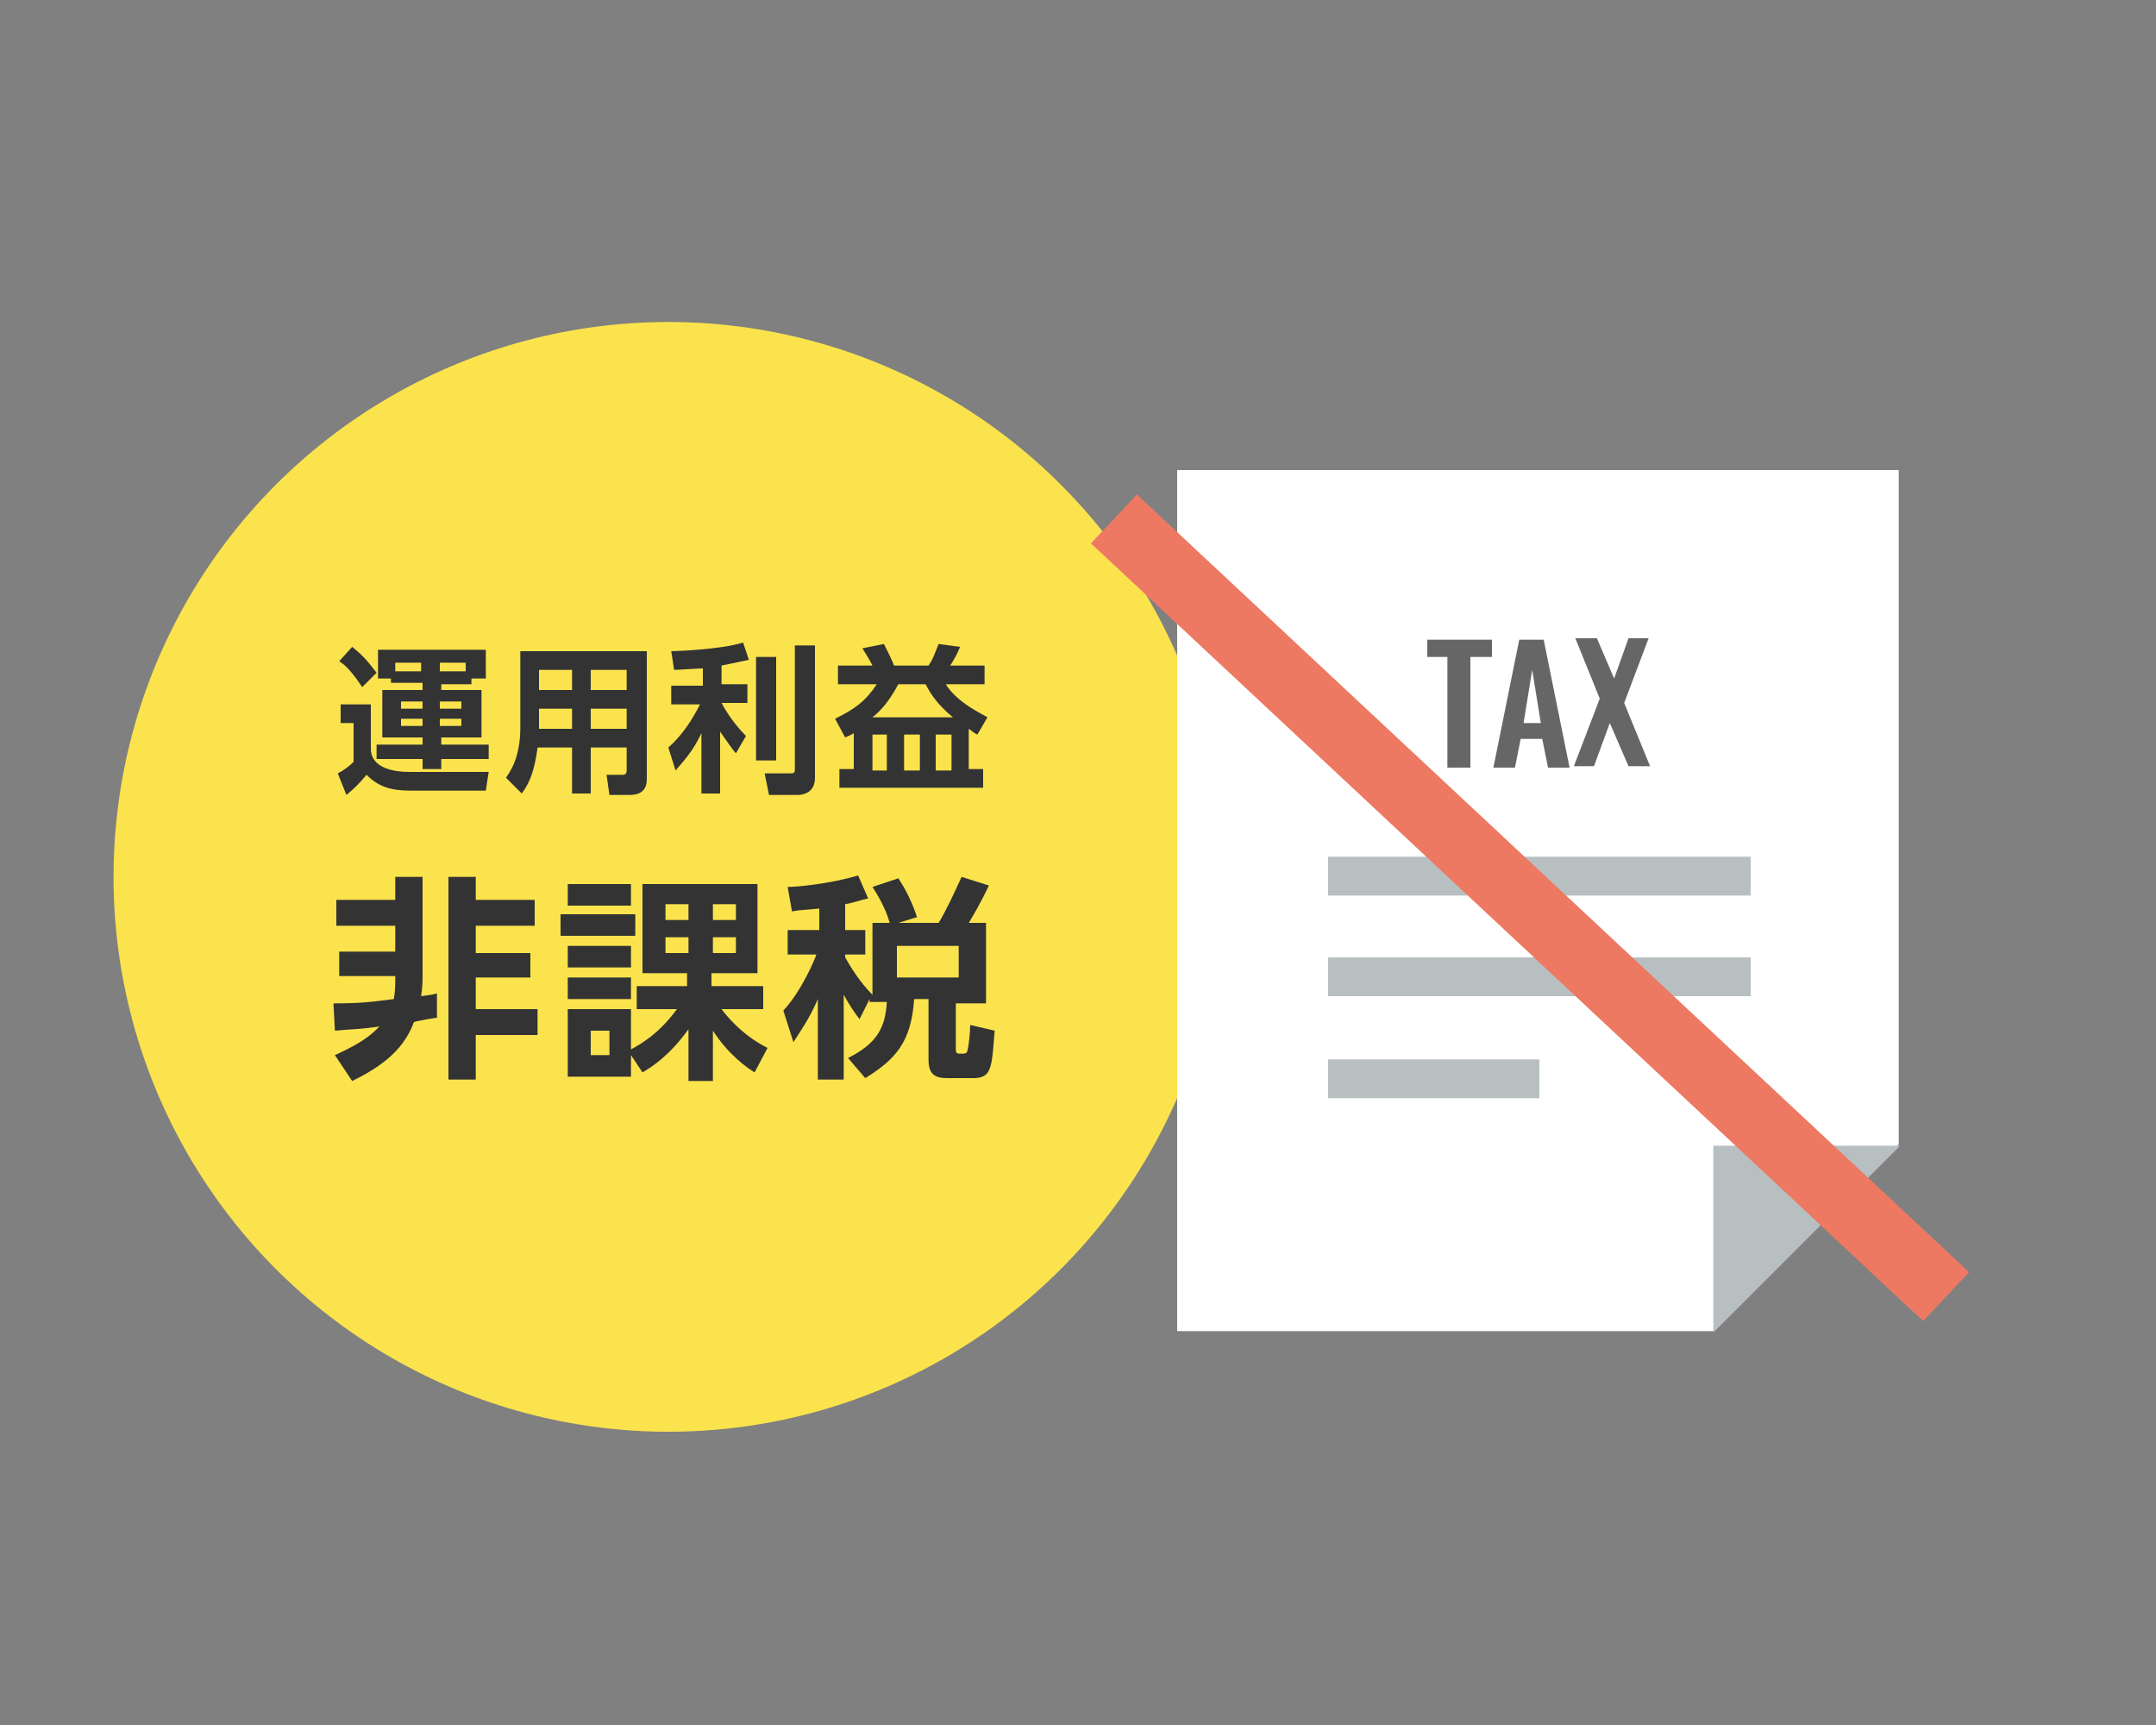
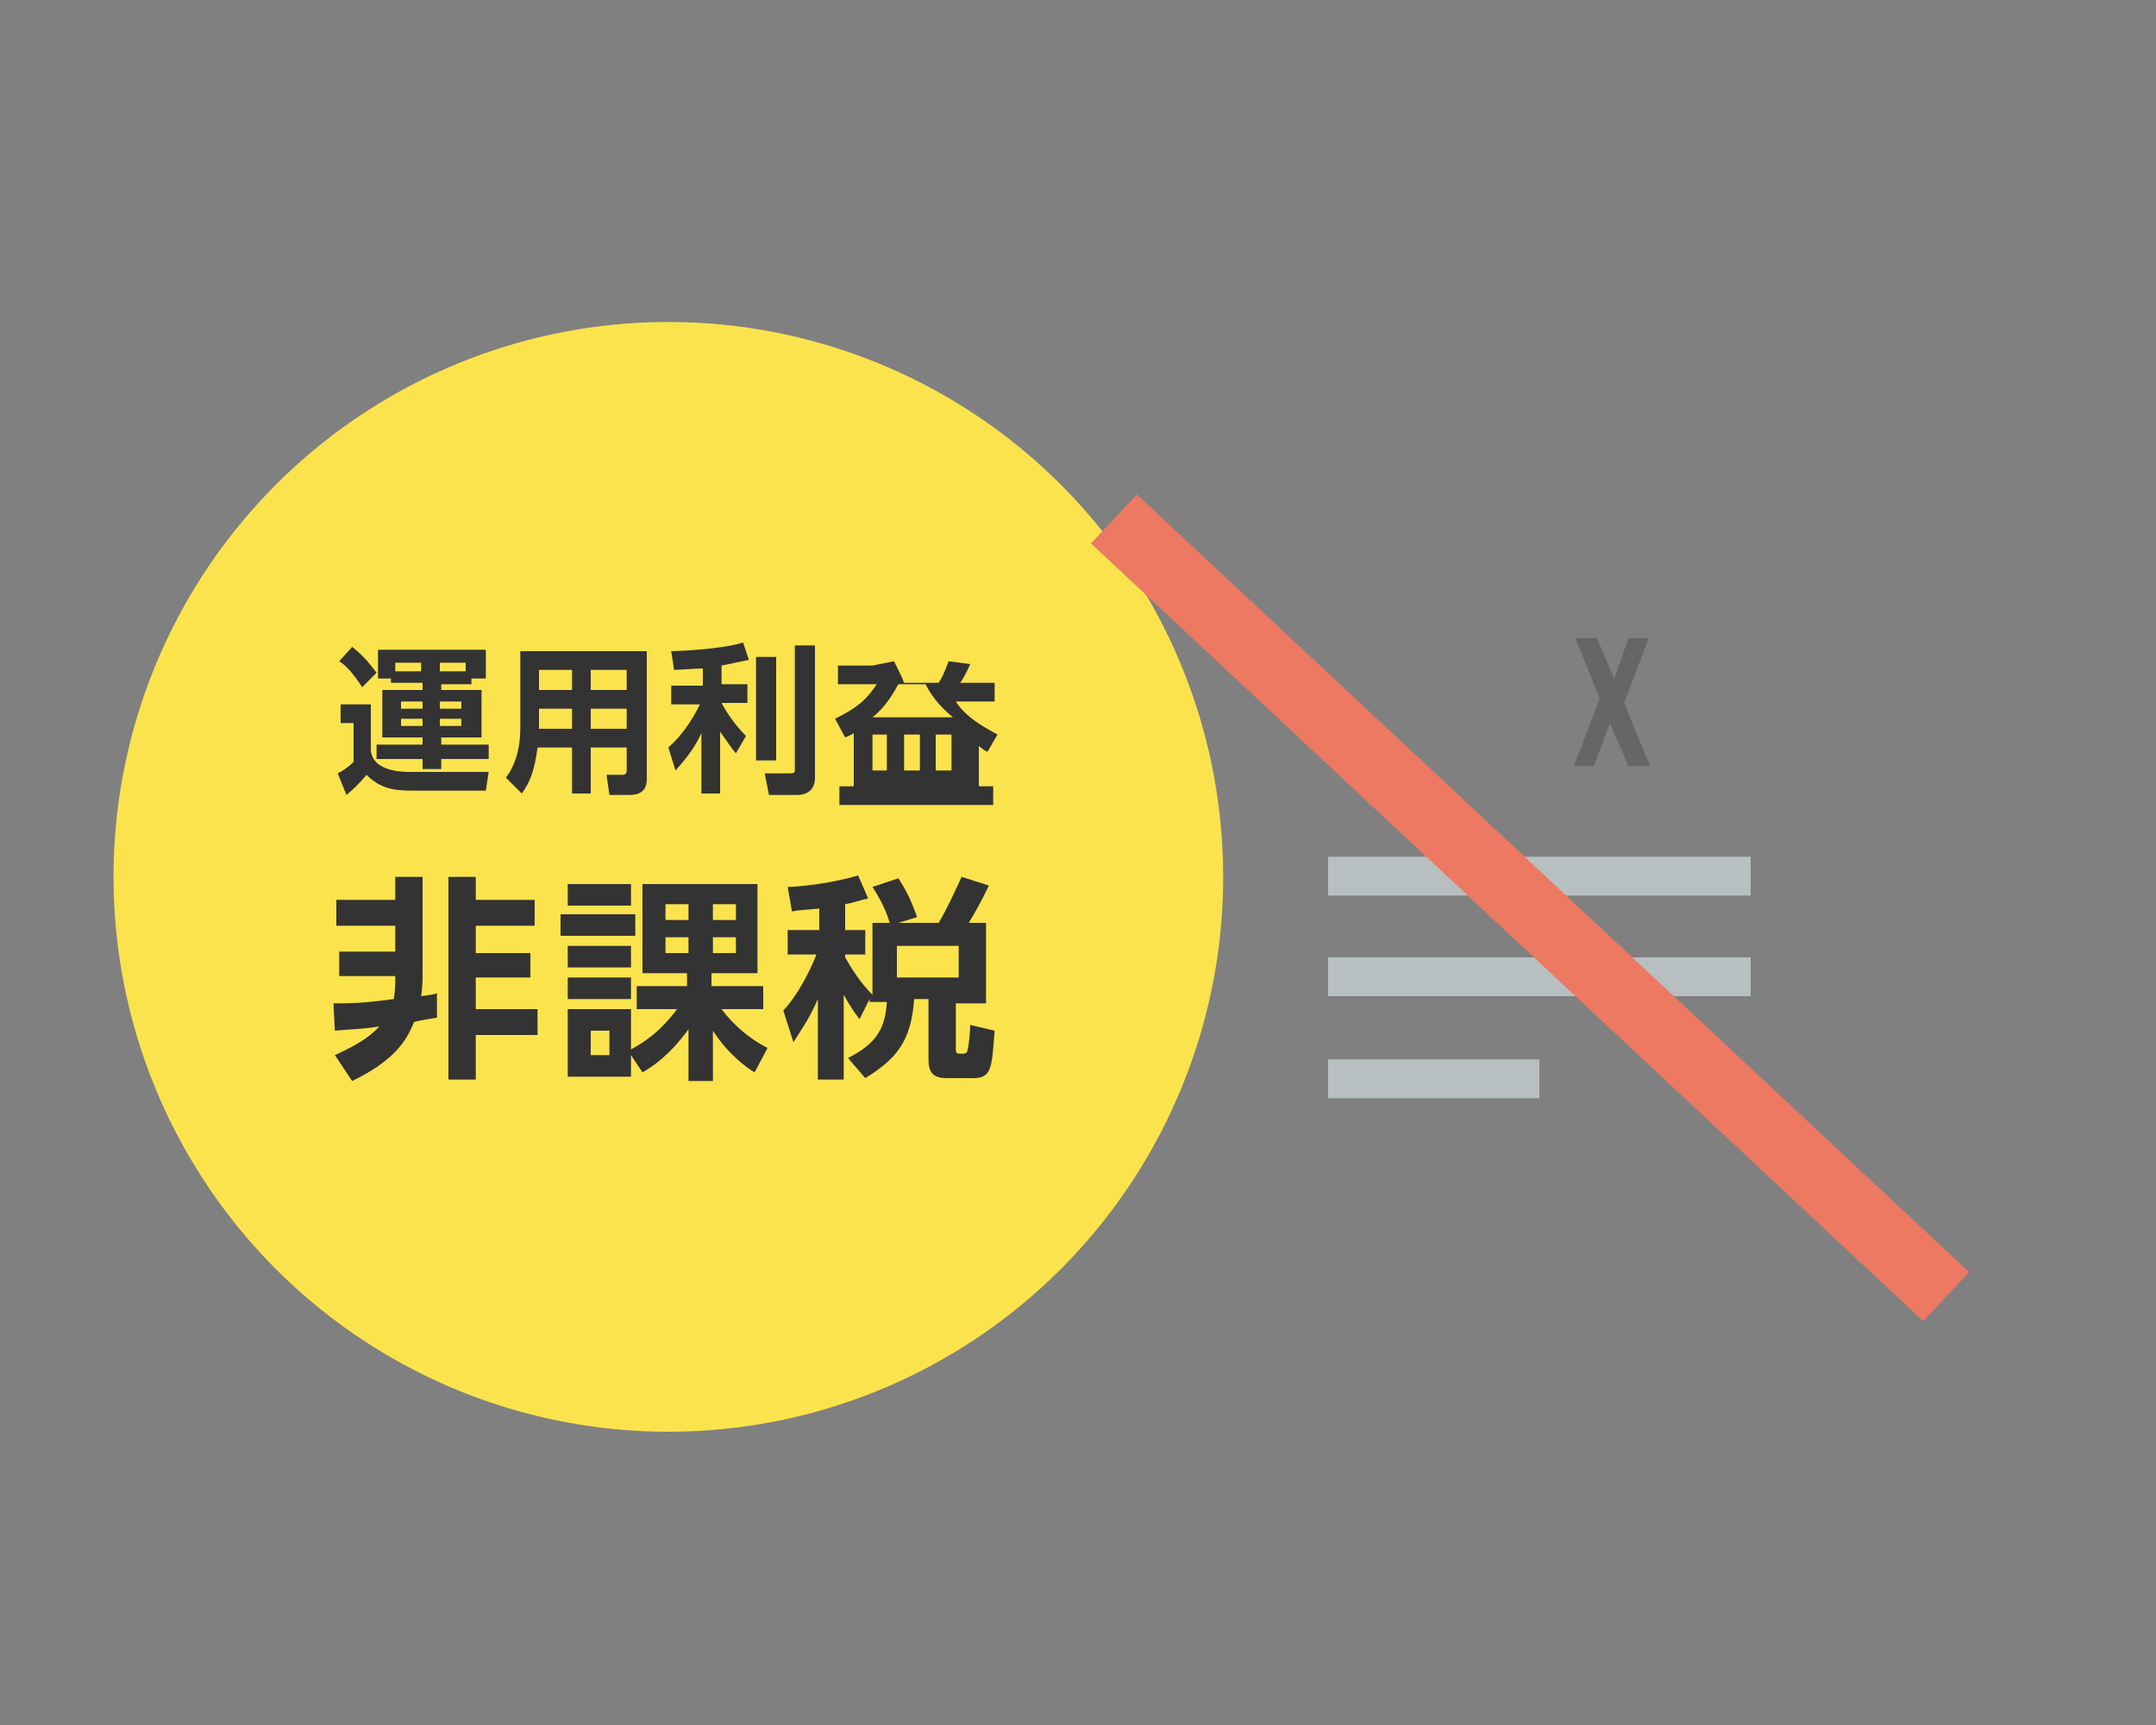
<svg xmlns="http://www.w3.org/2000/svg" version="1.1" x="0px" y="0px" width="150px" height="120px" viewBox="0 0 150 120" style="enable-background:new 0 0 150 120;" xml:space="preserve">
  <rect x="0" y="0" width="150" height="120" fill="#808080" stroke="none" />
  <style type="text/css">
	.st0{fill-rule:evenodd;clip-rule:evenodd;fill:#DDF0F2;}
	.st1{fill:#4C95C8;}
	.st2{fill:#F26A46;}
	.st3{fill:#FBE34D;}
	.st4{fill:#E0C646;}
	.st5{fill:#C4AB3F;}
	.st6{fill:#C18733;}
	.st7{clip-path:url(#SVGID_2_);fill:#E0C646;}
	.st8{clip-path:url(#SVGID_2_);fill:#8E6126;}
	.st9{clip-path:url(#SVGID_6_);fill:#E0C646;}
	.st10{clip-path:url(#SVGID_6_);fill:#8E6126;}
	.st11{clip-path:url(#SVGID_10_);fill:#E0C646;}
	.st12{clip-path:url(#SVGID_10_);fill:#8E6126;}
	.st13{clip-path:url(#SVGID_14_);fill:#E0C646;}
	.st14{clip-path:url(#SVGID_14_);fill:#8E6126;}
	.st15{fill:#FBF77E;}
	.st16{clip-path:url(#SVGID_18_);fill:#E0C646;}
	.st17{clip-path:url(#SVGID_18_);fill:#8E6126;}
	.st18{clip-path:url(#SVGID_22_);fill:#E0C646;}
	.st19{clip-path:url(#SVGID_22_);fill:#8E6126;}
	.st20{clip-path:url(#SVGID_26_);fill:#E0C646;}
	.st21{clip-path:url(#SVGID_26_);fill:#8E6126;}
	.st22{clip-path:url(#SVGID_30_);fill:#E0C646;}
	.st23{clip-path:url(#SVGID_30_);fill:#8E6126;}
	.st24{clip-path:url(#SVGID_34_);fill:#E0C646;}
	.st25{clip-path:url(#SVGID_34_);fill:#8E6126;}
	.st26{clip-path:url(#SVGID_38_);fill:#E0C646;}
	.st27{clip-path:url(#SVGID_38_);fill:#8E6126;}
	.st28{clip-path:url(#SVGID_42_);fill:#E0C646;}
	.st29{clip-path:url(#SVGID_42_);fill:#8E6126;}
	.st30{clip-path:url(#SVGID_46_);fill:#E0C646;}
	.st31{clip-path:url(#SVGID_46_);fill:#8E6126;}
	.st32{clip-path:url(#SVGID_50_);fill:#E0C646;}
	.st33{clip-path:url(#SVGID_50_);fill:#8E6126;}
	.st34{clip-path:url(#SVGID_54_);fill:#E0C646;}
	.st35{clip-path:url(#SVGID_54_);fill:#8E6126;}
	.st36{clip-path:url(#SVGID_58_);fill:#E0C646;}
	.st37{clip-path:url(#SVGID_58_);fill:#8E6126;}
	.st38{fill:#E3E5E8;}
	.st39{fill:#DADADA;}
	.st40{fill:#F4F4F4;}
	.st41{opacity:0.2;}
	.st42{clip-path:url(#SVGID_62_);}
	.st43{fill:#CACBCC;}
	.st44{fill:#7C8FA2;}
	.st45{clip-path:url(#SVGID_64_);}
	.st46{fill:#FFFFFF;}
	.st47{fill:#F85051;}
	.st48{fill:#BFBFBF;}
	.st49{fill:#FFF2D9;}
	.st50{fill:#DDF0F2;}
	.st51{fill:none;stroke:#FFFFFF;stroke-miterlimit:10;}
	.st52{fill:none;stroke:#BFBFBF;stroke-linecap:square;stroke-linejoin:round;stroke-miterlimit:10;}
	.st53{fill:none;stroke:#BFBFBF;stroke-linecap:round;stroke-linejoin:round;stroke-miterlimit:10;}
	.st54{fill:#E65D57;}
	.st55{fill:#FBF68F;}
	.st56{fill:none;}
	.st57{fill:#E0D982;}
	.st58{fill:#8E6126;}
	.st59{clip-path:url(#SVGID_66_);fill:#8E6126;}
	.st60{fill:#FBDEA8;}
	.st61{fill:#E5C99C;}
	.st62{fill:#F5F5F5;}
	.st63{fill:#EDEDED;}
	.st64{clip-path:url(#SVGID_68_);fill:#C9AF41;}
	.st65{clip-path:url(#SVGID_70_);fill:#E0C646;}
	.st66{clip-path:url(#SVGID_72_);fill:#8E6126;}
	.st67{clip-path:url(#SVGID_74_);fill:#C9AF41;}
	.st68{clip-path:url(#SVGID_76_);fill:#C9AF41;}
	.st69{clip-path:url(#SVGID_78_);fill:#C9AF41;}
	.st70{clip-path:url(#SVGID_80_);fill:#C9AF41;}
	.st71{clip-path:url(#SVGID_82_);fill:#C9AF41;}
	.st72{clip-path:url(#SVGID_84_);fill:#E0C646;}
	.st73{clip-path:url(#SVGID_86_);fill:#8E6126;}
	.st74{clip-path:url(#SVGID_88_);fill:#C9AF41;}
	.st75{clip-path:url(#SVGID_90_);fill:#C9AF41;}
	.st76{clip-path:url(#SVGID_92_);fill:#C9AF41;}
	.st77{clip-path:url(#SVGID_94_);fill:#C9AF41;}
	.st78{clip-path:url(#SVGID_96_);fill:#C9AF41;}
	.st79{clip-path:url(#SVGID_98_);fill:#E0C646;}
	.st80{clip-path:url(#SVGID_100_);fill:#8E6126;}
	.st81{clip-path:url(#SVGID_102_);fill:#C9AF41;}
	.st82{clip-path:url(#SVGID_104_);fill:#C9AF41;}
	.st83{clip-path:url(#SVGID_106_);fill:#C9AF41;}
	.st84{clip-path:url(#SVGID_108_);fill:#C9AF41;}
	.st85{clip-path:url(#SVGID_110_);fill:#C9AF41;}
	.st86{clip-path:url(#SVGID_112_);fill:#E0C646;}
	.st87{clip-path:url(#SVGID_114_);fill:#8E6126;}
	.st88{fill:#333333;}
	.st89{clip-path:url(#SVGID_116_);fill:#C9AF41;}
	.st90{clip-path:url(#SVGID_118_);fill:#C9AF41;}
	.st91{clip-path:url(#SVGID_120_);fill:#C9AF41;}
	.st92{clip-path:url(#SVGID_122_);fill:#C9AF41;}
	.st93{clip-path:url(#SVGID_124_);fill:#C9AF41;}
	.st94{clip-path:url(#SVGID_126_);fill:#C9AF41;}
	.st95{clip-path:url(#SVGID_128_);fill:#E0C646;}
	.st96{clip-path:url(#SVGID_130_);fill:#8E6126;}
	.st97{opacity:0.3;}
	.st98{clip-path:url(#SVGID_132_);fill:#C9AF41;}
	.st99{clip-path:url(#SVGID_134_);fill:#C9AF41;}
	.st100{clip-path:url(#SVGID_136_);fill:#C9AF41;}
	.st101{clip-path:url(#SVGID_138_);fill:#C9AF41;}
	.st102{clip-path:url(#SVGID_140_);fill:#C9AF41;}
	.st103{clip-path:url(#SVGID_142_);fill:#C9AF41;}
	.st104{clip-path:url(#SVGID_144_);fill:#E0C646;}
	.st105{clip-path:url(#SVGID_146_);fill:#8E6126;}
	.st106{clip-path:url(#SVGID_148_);fill:#C9AF41;}
	.st107{clip-path:url(#SVGID_150_);fill:#C9AF41;}
	.st108{clip-path:url(#SVGID_152_);fill:#C9AF41;}
	.st109{clip-path:url(#SVGID_154_);fill:#E0C646;}
	.st110{clip-path:url(#SVGID_156_);fill:#8E6126;}
	.st111{fill-rule:evenodd;clip-rule:evenodd;fill:#E3E5E8;}
	.st112{fill-rule:evenodd;clip-rule:evenodd;fill:#B3E8F4;}
	.st113{fill-rule:evenodd;clip-rule:evenodd;fill:#E8F2F9;}
	.st114{fill:#B3E8F4;}
	.st115{fill-rule:evenodd;clip-rule:evenodd;fill:#4AAECC;}
	.st116{fill-rule:evenodd;clip-rule:evenodd;fill:#3286A0;}
	.st117{fill:#F7ED37;}
	.st118{fill:#EADC32;}
	.st119{fill:#A5A5A5;}
	.st120{fill:#F48C8C;}
	.st121{fill:#DBDBDB;}
	.st122{fill:#DDDDDD;}
	.st123{fill:#B1D2DD;}
	.st124{fill-rule:evenodd;clip-rule:evenodd;fill:#B1D2DD;}
	.st125{fill:#70B8C4;}
	.st126{fill:#AFDCDD;}
	.st127{fill:#3286A0;}
	.st128{fill:#287284;}
	.st129{fill:#C9CACA;}
	.st130{fill-rule:evenodd;clip-rule:evenodd;fill:#C9CACA;}
	.st131{fill-rule:evenodd;clip-rule:evenodd;fill:#EFAA30;}
	.st132{fill-rule:evenodd;clip-rule:evenodd;fill:#FFFFFF;}
	.st133{fill:#F2F8F9;}
	.st134{fill:#4A5556;}
	.st135{fill:#393F3F;}
	.st136{fill:#C8E3FC;}
	.st137{fill:#468CB2;}
	.st138{fill:#F2DE51;}
	.st139{opacity:0.5;fill:#BC9C1D;}
	.st140{fill:#000009;}
	.st141{fill:#666666;}
	.st142{fill:#888888;}
	.st143{fill:#ADADAD;}
	.st144{fill:#E5E5E5;}
	.st145{fill:#EEEEEE;}
	.st146{fill:#0058A0;}
	.st147{fill:#2D96CD;}
	.st148{fill:#C2E4FE;}
	.st149{fill:#D2E2F0;}
	.st150{fill:#EBF4FE;}
	.st151{fill:#E3E5E9;}
	.st152{fill:#F1F2F4;}
	.st153{fill:#7890A4;}
	.st154{fill:#F7AF4A;}
	.st155{fill:#FCF87F;}
	.st156{fill:#78BF69;}
	.st157{fill:#81D2A6;}
	.st158{fill:#FFE402;}
	.st159{fill:#B6D957;}
	.st160{fill:#F7FEEA;}
	.st161{fill:#FBF8E7;}
	.st162{fill:#FF1918;}
	.st163{fill:#FEBBBB;}
	.st164{fill:#FEEEEE;}
	.st165{fill:#ECF8E5;}
	.st166{fill:#DFEBD8;}
	.st167{fill:#EFE3CC;}
	.st168{fill:#E6DAC3;}
	.st169{fill-rule:evenodd;clip-rule:evenodd;fill:#B8BFC1;}
	.st170{fill-rule:evenodd;clip-rule:evenodd;fill:#E2E2DE;}
	.st171{fill-rule:evenodd;clip-rule:evenodd;fill:#EAEAE5;}
	.st172{opacity:0.5;fill-rule:evenodd;clip-rule:evenodd;fill:#E2E2DE;}
	.st173{fill-rule:evenodd;clip-rule:evenodd;fill:#F4F4ED;}
	.st174{fill-rule:evenodd;clip-rule:evenodd;fill:#ED7962;}
	.st175{fill:#878787;}
	.st176{fill:#707070;}
	.st177{fill-rule:evenodd;clip-rule:evenodd;fill:#F2F2F2;}
	.st178{fill-rule:evenodd;clip-rule:evenodd;fill:#C0D7D8;}
	.st179{fill-rule:evenodd;clip-rule:evenodd;fill:#70B8C4;}
	
		.st180{fill-rule:evenodd;clip-rule:evenodd;fill:none;stroke:#0058A0;stroke-width:10.8;stroke-linecap:square;stroke-miterlimit:10;}
	.st181{fill-rule:evenodd;clip-rule:evenodd;fill:#0058A0;}
	.st182{fill:#E65C57;}
	.st183{fill:#AA752E;}
	.st184{fill:none;stroke:#FFFFFF;stroke-width:3;stroke-linecap:round;stroke-linejoin:round;stroke-miterlimit:10;}
	.st185{fill:#B9C3C9;}
	.st186{clip-path:url(#SVGID_158_);fill:#E0C646;}
	.st187{clip-path:url(#SVGID_158_);fill:#8E6126;}
	.st188{clip-path:url(#SVGID_162_);fill:#E0C646;}
	.st189{clip-path:url(#SVGID_162_);fill:#8E6126;}
	.st190{clip-path:url(#SVGID_166_);fill:#E0C646;}
	.st191{clip-path:url(#SVGID_166_);fill:#8E6126;}
	.st192{clip-path:url(#SVGID_170_);fill:#E0C646;}
	.st193{clip-path:url(#SVGID_170_);fill:#8E6126;}
	.st194{clip-path:url(#SVGID_174_);fill:#E0C646;}
	.st195{clip-path:url(#SVGID_174_);fill:#8E6126;}
	.st196{fill:#EADEBF;}
	.st197{fill:#4EA97D;}
	.st198{fill:#E3D7B6;}
	.st199{fill:#4D937A;}
	.st200{fill:#4CA27A;}
	.st201{fill:#DCDDDD;}
	.st202{clip-path:url(#SVGID_178_);fill:url(#SVGID_179_);}
	.st203{fill:#CC3A3A;}
	.st204{fill:#2856A0;}
	.st205{fill:none;stroke:#E4F2F2;stroke-width:1.4;stroke-linecap:square;stroke-miterlimit:10;}
	.st206{fill:none;stroke:#E65D57;stroke-width:2;stroke-linecap:round;stroke-linejoin:round;stroke-miterlimit:10;}
	.st207{fill:none;stroke:#FFFFFF;stroke-width:2;stroke-miterlimit:10;}
	.st208{fill:#FFE0C7;}
	.st209{fill-rule:evenodd;clip-rule:evenodd;fill:#F26A46;}
	.st210{fill:#FBE34C;}
	.st211{clip-path:url(#SVGID_183_);fill:#F2D64C;}
	.st212{fill:none;stroke:#4AAECC;stroke-width:2;stroke-linecap:round;stroke-linejoin:round;stroke-miterlimit:10;}
	.st213{fill:none;stroke:#E5E5E5;stroke-width:2;stroke-linecap:round;stroke-linejoin:round;stroke-miterlimit:10;}
	.st214{fill:#EA6A54;}
	.st215{fill:#ED7962;}
	.st216{clip-path:url(#SVGID_187_);fill:#8E6126;}
	.st217{fill-rule:evenodd;clip-rule:evenodd;fill:#EEEEEE;}
	.st218{fill:#0058A1;}
	.st219{clip-path:url(#SVGID_189_);fill:url(#SVGID_190_);}
	.st220{fill:#B8BFC1;}
	.st221{clip-path:url(#SVGID_192_);}
	.st222{fill:none;stroke:#FFFFFF;stroke-width:1.5;stroke-miterlimit:10;}
	.st223{fill:none;stroke:#FFFFFF;stroke-width:1.5;stroke-miterlimit:10;stroke-dasharray:4.984,2.991;}
	.st224{fill:none;stroke:#FFFFFF;stroke-width:1.5;stroke-miterlimit:10;stroke-dasharray:4.898,2.939;}
	.st225{fill:#FFAA03;}
	.st226{display:none;clip-path:url(#SVGID_194_);}
	.st227{display:inline;}
	.st228{clip-path:url(#SVGID_197_);fill:url(#SVGID_198_);}
	.st229{display:inline;fill:#FFFFFF;}
	.st230{fill:#F0EBD8;}
	.st231{fill:#D65F54;}
	.st232{fill:#B49E85;}
	.st233{fill:#C3CCD2;}
	.st234{fill:#746858;}
	.st235{fill-rule:evenodd;clip-rule:evenodd;fill:#ADADAD;}
	.st236{fill-rule:evenodd;clip-rule:evenodd;fill:#7890A4;}
	.st237{fill-rule:evenodd;clip-rule:evenodd;fill:#F5F5F5;}
	.st238{fill-rule:evenodd;clip-rule:evenodd;fill:#E65D57;}
	.st239{fill-rule:evenodd;clip-rule:evenodd;fill:#DADADA;}
	.st240{clip-path:url(#SVGID_200_);fill:#8E6126;}
	.st241{clip-path:url(#SVGID_202_);fill:#C9AF41;}
	.st242{clip-path:url(#SVGID_204_);fill:#C9AF41;}
	.st243{clip-path:url(#SVGID_206_);fill:#C9AF41;}
	.st244{clip-path:url(#SVGID_208_);fill:#C9AF41;}
	.st245{clip-path:url(#SVGID_210_);fill:#C9AF41;}
	.st246{clip-path:url(#SVGID_212_);fill:#E0C646;}
	.st247{clip-path:url(#SVGID_214_);fill:#8E6126;}
	.st248{clip-path:url(#SVGID_216_);fill:#C9AF41;}
	.st249{clip-path:url(#SVGID_218_);fill:#C9AF41;}
	.st250{clip-path:url(#SVGID_220_);fill:#C9AF41;}
	.st251{clip-path:url(#SVGID_222_);fill:#C9AF41;}
	.st252{clip-path:url(#SVGID_224_);fill:#C9AF41;}
	.st253{clip-path:url(#SVGID_226_);fill:#E0C646;}
	.st254{clip-path:url(#SVGID_228_);fill:#8E6126;}
	.st255{clip-path:url(#SVGID_230_);fill:#C9AF41;}
	.st256{clip-path:url(#SVGID_232_);fill:#C9AF41;}
	.st257{clip-path:url(#SVGID_234_);fill:#C9AF41;}
	.st258{clip-path:url(#SVGID_236_);fill:#C9AF41;}
	.st259{clip-path:url(#SVGID_238_);fill:#C9AF41;}
	.st260{clip-path:url(#SVGID_240_);fill:#E0C646;}
	.st261{clip-path:url(#SVGID_242_);fill:#8E6126;}
	.st262{clip-path:url(#SVGID_244_);fill:#C9AF41;}
	.st263{clip-path:url(#SVGID_246_);fill:#C9AF41;}
	.st264{clip-path:url(#SVGID_248_);fill:#C9AF41;}
	.st265{clip-path:url(#SVGID_250_);fill:#C9AF41;}
	.st266{clip-path:url(#SVGID_252_);fill:#C9AF41;}
	.st267{clip-path:url(#SVGID_254_);fill:#C9AF41;}
	.st268{clip-path:url(#SVGID_256_);fill:#C9AF41;}
	.st269{fill:none;stroke:#C18733;stroke-width:1.142;stroke-linecap:round;stroke-linejoin:round;stroke-miterlimit:10;}
	.st270{clip-path:url(#SVGID_258_);fill:#E0C646;}
	.st271{clip-path:url(#SVGID_258_);fill:#8E6126;}
	.st272{clip-path:url(#SVGID_260_);fill:#C9AF41;}
	.st273{clip-path:url(#SVGID_262_);fill:#C9AF41;}
	.st274{clip-path:url(#SVGID_264_);fill:#E0C646;}
	.st275{clip-path:url(#SVGID_264_);fill:#8E6126;}
	.st276{clip-path:url(#SVGID_266_);fill:#C9AF41;}
	.st277{clip-path:url(#SVGID_268_);fill:#C9AF41;}
	.st278{clip-path:url(#SVGID_270_);fill:#E0C646;}
	.st279{clip-path:url(#SVGID_270_);fill:#8E6126;}
	.st280{clip-path:url(#SVGID_272_);fill:#C9AF41;}
	.st281{clip-path:url(#SVGID_274_);fill:#C9AF41;}
	.st282{clip-path:url(#SVGID_276_);fill:#C9AF41;}
	.st283{clip-path:url(#SVGID_278_);fill:#C9AF41;}
	.st284{clip-path:url(#SVGID_280_);fill:#C9AF41;}
	.st285{clip-path:url(#SVGID_282_);fill:#C9AF41;}
	.st286{clip-path:url(#SVGID_284_);fill:#C9AF41;}
	.st287{clip-path:url(#SVGID_286_);fill:#C9AF41;}
	.st288{clip-path:url(#SVGID_288_);fill:#C9AF41;}
	.st289{clip-path:url(#SVGID_290_);fill:#E0C646;}
	.st290{clip-path:url(#SVGID_292_);fill:#8E6126;}
	.st291{clip-path:url(#SVGID_294_);fill:#C9AF41;}
	.st292{clip-path:url(#SVGID_296_);fill:#E0C646;}
	.st293{clip-path:url(#SVGID_296_);fill:#8E6126;}
	.st294{clip-path:url(#SVGID_298_);fill:#C9AF41;}
	.st295{clip-path:url(#SVGID_300_);fill:#E0C646;}
	.st296{clip-path:url(#SVGID_300_);fill:#8E6126;}
	.st297{clip-path:url(#SVGID_302_);fill:#C9AF41;}
	.st298{clip-path:url(#SVGID_304_);fill:#E0C646;}
	.st299{clip-path:url(#SVGID_304_);fill:#8E6126;}
	.st300{fill-rule:evenodd;clip-rule:evenodd;fill:#6FB1BC;}
	.st301{fill:#F3F092;}
	.st302{fill:#DAD381;}
	.st303{fill:#F2DC52;}
	.st304{fill:#D9C14A;}
	.st305{fill:#BB8536;}
	.st306{clip-path:url(#SVGID_306_);fill:#8B6025;}
	.st307{fill:#8B6025;}
	.st308{fill:#F6DAA6;}
	.st309{fill:#E1C69A;}
	.st310{fill:#EDEDEC;}
	.st311{clip-path:url(#SVGID_308_);fill:#8B6025;}
	.st312{clip-path:url(#SVGID_310_);fill:#8E6126;}
	.st313{fill:#F95050;}
	.st314{clip-path:url(#SVGID_312_);fill:#8E6126;}
	.st315{clip-path:url(#SVGID_314_);fill:#C9AF41;}
	.st316{clip-path:url(#SVGID_316_);fill:#C9AF41;}
	.st317{clip-path:url(#SVGID_318_);fill:#C9AF41;}
	.st318{clip-path:url(#SVGID_320_);fill:#C9AF41;}
	.st319{clip-path:url(#SVGID_322_);fill:#C9AF41;}
	.st320{clip-path:url(#SVGID_324_);fill:#E0C646;}
	.st321{clip-path:url(#SVGID_326_);fill:#8E6126;}
	.st322{clip-path:url(#SVGID_328_);fill:#C9AF41;}
	.st323{clip-path:url(#SVGID_330_);fill:#C9AF41;}
	.st324{clip-path:url(#SVGID_332_);fill:#C9AF41;}
	.st325{clip-path:url(#SVGID_334_);fill:#C9AF41;}
	.st326{clip-path:url(#SVGID_336_);fill:#C9AF41;}
	.st327{clip-path:url(#SVGID_338_);fill:#E0C646;}
	.st328{clip-path:url(#SVGID_340_);fill:#8E6126;}
	.st329{clip-path:url(#SVGID_342_);fill:#C9AF41;}
	.st330{clip-path:url(#SVGID_344_);fill:#C9AF41;}
	.st331{clip-path:url(#SVGID_346_);fill:#C9AF41;}
	.st332{clip-path:url(#SVGID_348_);fill:#C9AF41;}
	.st333{clip-path:url(#SVGID_350_);fill:#C9AF41;}
	.st334{clip-path:url(#SVGID_352_);fill:#E0C646;}
	.st335{clip-path:url(#SVGID_354_);fill:#8E6126;}
	.st336{clip-path:url(#SVGID_356_);fill:#C9AF41;}
	.st337{clip-path:url(#SVGID_358_);fill:#C9AF41;}
	.st338{clip-path:url(#SVGID_360_);fill:#C9AF41;}
	.st339{clip-path:url(#SVGID_362_);fill:#C9AF41;}
	.st340{clip-path:url(#SVGID_364_);fill:#C9AF41;}
	.st341{clip-path:url(#SVGID_366_);fill:#C9AF41;}
	.st342{clip-path:url(#SVGID_368_);fill:#C9AF41;}
	.st343{fill:none;stroke:#C18733;stroke-width:0.84;stroke-linecap:round;stroke-linejoin:round;stroke-miterlimit:10;}
	.st344{clip-path:url(#SVGID_370_);fill:#E0C646;}
	.st345{clip-path:url(#SVGID_370_);fill:#8E6126;}
	.st346{clip-path:url(#SVGID_372_);fill:#C9AF41;}
	.st347{clip-path:url(#SVGID_374_);fill:#C9AF41;}
	.st348{clip-path:url(#SVGID_376_);fill:#E0C646;}
	.st349{clip-path:url(#SVGID_376_);fill:#8E6126;}
	.st350{clip-path:url(#SVGID_378_);fill:#C9AF41;}
	.st351{clip-path:url(#SVGID_380_);fill:#C9AF41;}
	.st352{clip-path:url(#SVGID_382_);fill:#E0C646;}
	.st353{clip-path:url(#SVGID_382_);fill:#8E6126;}
	.st354{clip-path:url(#SVGID_384_);fill:#C9AF41;}
	.st355{clip-path:url(#SVGID_386_);fill:#C9AF41;}
	.st356{clip-path:url(#SVGID_388_);fill:#C9AF41;}
	.st357{clip-path:url(#SVGID_390_);fill:#C9AF41;}
	.st358{clip-path:url(#SVGID_392_);fill:#C9AF41;}
	.st359{clip-path:url(#SVGID_394_);fill:#C9AF41;}
	.st360{clip-path:url(#SVGID_396_);fill:#C9AF41;}
	.st361{clip-path:url(#SVGID_398_);fill:#C9AF41;}
	.st362{clip-path:url(#SVGID_400_);fill:#C9AF41;}
	.st363{clip-path:url(#SVGID_402_);fill:#E0C646;}
	.st364{clip-path:url(#SVGID_404_);fill:#8E6126;}
	.st365{clip-path:url(#SVGID_406_);fill:#C9AF41;}
	.st366{clip-path:url(#SVGID_408_);fill:#E0C646;}
	.st367{clip-path:url(#SVGID_408_);fill:#8E6126;}
	.st368{clip-path:url(#SVGID_410_);fill:#C9AF41;}
	.st369{clip-path:url(#SVGID_412_);fill:#E0C646;}
	.st370{clip-path:url(#SVGID_412_);fill:#8E6126;}
	.st371{clip-path:url(#SVGID_414_);fill:#C9AF41;}
	.st372{clip-path:url(#SVGID_416_);fill:#E0C646;}
	.st373{clip-path:url(#SVGID_416_);fill:#8E6126;}
	.st374{clip-path:url(#SVGID_418_);fill:#C9AF41;}
	.st375{clip-path:url(#SVGID_420_);fill:#C9AF41;}
	.st376{clip-path:url(#SVGID_422_);fill:#C9AF41;}
	.st377{clip-path:url(#SVGID_424_);fill:#E0C646;}
	.st378{clip-path:url(#SVGID_426_);fill:#8E6126;}
	.st379{clip-path:url(#SVGID_428_);fill:#C9AF41;}
	.st380{clip-path:url(#SVGID_430_);fill:#C9AF41;}
	.st381{clip-path:url(#SVGID_432_);fill:#C9AF41;}
	.st382{fill:none;stroke:#C18733;stroke-width:1.101;stroke-linecap:round;stroke-linejoin:round;stroke-miterlimit:10;}
	.st383{clip-path:url(#SVGID_434_);fill:#E0C646;}
	.st384{clip-path:url(#SVGID_434_);fill:#8E6126;}
	.st385{clip-path:url(#SVGID_436_);fill:#C9AF41;}
	.st386{clip-path:url(#SVGID_438_);fill:#C9AF41;}
	.st387{clip-path:url(#SVGID_440_);fill:#E0C646;}
	.st388{clip-path:url(#SVGID_440_);fill:#8E6126;}
	.st389{clip-path:url(#SVGID_442_);fill:#C9AF41;}
	.st390{clip-path:url(#SVGID_444_);fill:#C9AF41;}
	.st391{clip-path:url(#SVGID_446_);fill:#C9AF41;}
	.st392{clip-path:url(#SVGID_448_);fill:#E0C646;}
	.st393{clip-path:url(#SVGID_450_);fill:#8E6126;}
	.st394{clip-path:url(#SVGID_452_);fill:#C9AF41;}
	.st395{clip-path:url(#SVGID_454_);fill:#E0C646;}
	.st396{clip-path:url(#SVGID_454_);fill:#8E6126;}
	.st397{fill-rule:evenodd;clip-rule:evenodd;fill:#C2E4FE;}
	.st398{fill:none;stroke:#E4F2F2;stroke-width:1.526;stroke-linecap:square;stroke-miterlimit:10;}
	.st399{fill:none;stroke:#E65D57;stroke-width:1.5;stroke-linecap:square;stroke-linejoin:round;stroke-miterlimit:10;}
	.st400{fill:none;stroke:#7890A4;stroke-width:1.5;stroke-linecap:round;stroke-linejoin:round;stroke-miterlimit:10;}
	.st401{fill:none;stroke:#FFFFFF;stroke-width:1.541;stroke-miterlimit:10;}
	.st402{clip-path:url(#SVGID_456_);fill:url(#SVGID_457_);}
	.st403{clip-path:url(#SVGID_459_);fill:#8E6126;}
	.st404{clip-path:url(#SVGID_461_);fill:#8B6025;}
	.st405{fill:#EABD24;}
	.st406{fill:none;stroke:#FF0000;stroke-width:6.745406e-02;stroke-linecap:round;}
	.st407{fill:#FF0000;}
	.st408{fill:#357C51;}
	.st409{clip-path:url(#SVGID_463_);fill:#8B6025;}
	
		.st410{fill:none;stroke:#E3E5E8;stroke-width:2.662;stroke-linecap:round;stroke-linejoin:round;stroke-miterlimit:10;stroke-dasharray:3.328,5.324;}
	.st411{fill:none;stroke:#E3E5E8;stroke-width:2.662;stroke-linecap:round;stroke-linejoin:round;stroke-miterlimit:10;}
	.st412{clip-path:url(#SVGID_465_);fill:#8B6025;}
	.st413{fill:none;stroke:#FFFFFF;stroke-width:4.311;stroke-linecap:round;stroke-linejoin:round;stroke-miterlimit:10;}
	.st414{clip-path:url(#SVGID_467_);fill:url(#SVGID_468_);}
	.st415{clip-path:url(#SVGID_470_);fill:#C9AF41;}
	.st416{clip-path:url(#SVGID_472_);fill:#C9AF41;}
	.st417{clip-path:url(#SVGID_474_);fill:#C9AF41;}
	.st418{clip-path:url(#SVGID_476_);fill:#C9AF41;}
	.st419{clip-path:url(#SVGID_478_);fill:#C9AF41;}
	.st420{clip-path:url(#SVGID_480_);fill:#C9AF41;}
	.st421{clip-path:url(#SVGID_482_);fill:#C9AF41;}
	.st422{clip-path:url(#SVGID_484_);fill:#E0C646;}
	.st423{clip-path:url(#SVGID_486_);fill:#8E6126;}
	.st424{clip-path:url(#SVGID_488_);fill:#C9AF41;}
	.st425{clip-path:url(#SVGID_490_);fill:#E0C646;}
	.st426{clip-path:url(#SVGID_490_);fill:#8E6126;}
	.st427{clip-path:url(#SVGID_492_);fill:#C9AF41;}
	.st428{clip-path:url(#SVGID_494_);fill:#C9AF41;}
	.st429{clip-path:url(#SVGID_496_);fill:#C9AF41;}
	.st430{clip-path:url(#SVGID_498_);fill:#C9AF41;}
	.st431{clip-path:url(#SVGID_500_);fill:#C9AF41;}
	.st432{clip-path:url(#SVGID_502_);fill:#E0C646;}
	.st433{clip-path:url(#SVGID_502_);fill:#8E6126;}
	.st434{fill:none;stroke:#FFFFFF;stroke-width:0.825;stroke-miterlimit:10;}
	.st435{opacity:0.5;fill:#FFFFFF;}
	.st436{fill-rule:evenodd;clip-rule:evenodd;fill:#E5E5E1;}
	.st437{fill-rule:evenodd;clip-rule:evenodd;fill:#EFEFEF;}
	.st438{fill-rule:evenodd;clip-rule:evenodd;fill:#F4F4F4;}
	.st439{fill:#63A3BA;}
	.st440{clip-path:url(#SVGID_504_);fill:#E0C646;}
	.st441{clip-path:url(#SVGID_504_);fill:#8E6126;}
	.st442{clip-path:url(#SVGID_508_);fill:#E0C646;}
	.st443{clip-path:url(#SVGID_508_);fill:#8E6126;}
	.st444{clip-path:url(#SVGID_512_);fill:#E0C646;}
	.st445{clip-path:url(#SVGID_512_);fill:#8E6126;}
	.st446{clip-path:url(#SVGID_516_);fill:#E0C646;}
	.st447{clip-path:url(#SVGID_516_);fill:#8E6126;}
	.st448{clip-path:url(#SVGID_520_);fill:#E0C646;}
	.st449{clip-path:url(#SVGID_520_);fill:#8E6126;}
	.st450{clip-path:url(#SVGID_524_);fill:#E0C646;}
	.st451{clip-path:url(#SVGID_524_);fill:#8E6126;}
	.st452{clip-path:url(#SVGID_528_);fill:#E0C646;}
	.st453{clip-path:url(#SVGID_528_);fill:#8E6126;}
	.st454{clip-path:url(#SVGID_532_);fill:#E0C646;}
	.st455{clip-path:url(#SVGID_532_);fill:#8E6126;}
	.st456{clip-path:url(#SVGID_536_);fill:#E0C646;}
	.st457{clip-path:url(#SVGID_536_);fill:#8E6126;}
	.st458{clip-path:url(#SVGID_540_);fill:#E0C646;}
	.st459{clip-path:url(#SVGID_540_);fill:#8E6126;}
	.st460{clip-path:url(#SVGID_544_);fill:#E0C646;}
	.st461{clip-path:url(#SVGID_544_);fill:#8E6126;}
	.st462{clip-path:url(#SVGID_548_);fill:#E0C646;}
	.st463{clip-path:url(#SVGID_548_);fill:#8E6126;}
	.st464{clip-path:url(#SVGID_552_);fill:#E0C646;}
	.st465{clip-path:url(#SVGID_552_);fill:#8E6126;}
	.st466{clip-path:url(#SVGID_556_);fill:#E0C646;}
	.st467{clip-path:url(#SVGID_556_);fill:#8E6126;}
	.st468{clip-path:url(#SVGID_560_);fill:#E0C646;}
	.st469{clip-path:url(#SVGID_560_);fill:#8E6126;}
	.st470{clip-path:url(#SVGID_564_);fill:#E0C646;}
	.st471{clip-path:url(#SVGID_564_);fill:#8E6126;}
	.st472{clip-path:url(#SVGID_568_);fill:#E0C646;}
	.st473{clip-path:url(#SVGID_568_);fill:#8E6126;}
	.st474{fill:none;stroke:#CEDFE0;stroke-width:1.2;stroke-linecap:round;stroke-linejoin:round;stroke-miterlimit:10;}
	.st475{fill:#F2F2F2;}
	.st476{fill:#C8D6D6;}
	.st477{fill:#CBD3D3;}
	.st478{clip-path:url(#SVGID_572_);}
	.st479{fill:#44B9BC;}
	.st480{fill:#D8DBAB;}
	.st481{fill:none;stroke:#FFFFFF;stroke-width:1.6;stroke-linecap:round;stroke-linejoin:round;stroke-miterlimit:10;}
	.st482{clip-path:url(#SVGID_574_);fill:#C9AF41;}
	.st483{clip-path:url(#SVGID_576_);fill:#C9AF41;}
	.st484{clip-path:url(#SVGID_578_);fill:#C9AF41;}
	.st485{clip-path:url(#SVGID_580_);fill:#C9AF41;}
	.st486{clip-path:url(#SVGID_582_);fill:#C9AF41;}
	.st487{clip-path:url(#SVGID_584_);fill:#E0C646;}
	.st488{clip-path:url(#SVGID_584_);fill:#8E6126;}
	.st489{clip-path:url(#SVGID_586_);fill:#C9AF41;}
	.st490{clip-path:url(#SVGID_588_);fill:#C9AF41;}
	.st491{clip-path:url(#SVGID_590_);fill:#C9AF41;}
	.st492{clip-path:url(#SVGID_592_);fill:#C9AF41;}
	.st493{clip-path:url(#SVGID_594_);fill:#C9AF41;}
	.st494{clip-path:url(#SVGID_596_);fill:#E0C646;}
	.st495{clip-path:url(#SVGID_596_);fill:#8E6126;}
	.st496{clip-path:url(#SVGID_598_);fill:#C9AF41;}
	.st497{clip-path:url(#SVGID_600_);fill:#C9AF41;}
	.st498{clip-path:url(#SVGID_602_);fill:#C9AF41;}
	.st499{clip-path:url(#SVGID_604_);fill:#C9AF41;}
	.st500{clip-path:url(#SVGID_606_);fill:#C9AF41;}
	.st501{clip-path:url(#SVGID_608_);fill:#E0C646;}
	.st502{clip-path:url(#SVGID_608_);fill:#8E6126;}
	.st503{fill:none;stroke:#FBE34D;stroke-width:2;stroke-miterlimit:10;}
	.st504{fill-rule:evenodd;clip-rule:evenodd;fill:#D8DBAB;}
	.st505{fill-rule:evenodd;clip-rule:evenodd;fill:#C0C47A;}
	.st506{fill-rule:evenodd;clip-rule:evenodd;fill:#44B9BC;}
	.st507{fill-rule:evenodd;clip-rule:evenodd;fill:#349999;}
	.st508{clip-path:url(#SVGID_610_);fill:url(#SVGID_611_);}
	.st509{opacity:0.5;}
	.st510{fill:#C1C1C1;}
	.st511{clip-path:url(#SVGID_613_);fill:url(#SVGID_614_);}
	.st512{clip-path:url(#SVGID_616_);fill:#C9AF41;}
	.st513{clip-path:url(#SVGID_618_);fill:#C9AF41;}
	.st514{clip-path:url(#SVGID_620_);fill:#C9AF41;}
	.st515{clip-path:url(#SVGID_622_);fill:#C9AF41;}
	.st516{clip-path:url(#SVGID_624_);fill:#C9AF41;}
	.st517{clip-path:url(#SVGID_626_);fill:#C9AF41;}
	.st518{clip-path:url(#SVGID_628_);fill:#C9AF41;}
	.st519{clip-path:url(#SVGID_630_);fill:#C9AF41;}
	.st520{clip-path:url(#SVGID_632_);fill:#C9AF41;}
	.st521{clip-path:url(#SVGID_634_);fill:#E0C646;}
	.st522{clip-path:url(#SVGID_636_);fill:#8E6126;}
	.st523{clip-path:url(#SVGID_638_);fill:#C9AF41;}
	.st524{clip-path:url(#SVGID_640_);fill:#C9AF41;}
	.st525{clip-path:url(#SVGID_642_);fill:#C9AF41;}
	.st526{clip-path:url(#SVGID_644_);fill:#C9AF41;}
	.st527{clip-path:url(#SVGID_646_);fill:#C9AF41;}
	.st528{clip-path:url(#SVGID_648_);fill:#C9AF41;}
	.st529{clip-path:url(#SVGID_650_);fill:#E0C646;}
	.st530{clip-path:url(#SVGID_652_);fill:#8E6126;}
	.st531{clip-path:url(#SVGID_654_);fill:#C9AF41;}
	.st532{clip-path:url(#SVGID_656_);fill:#C9AF41;}
	.st533{clip-path:url(#SVGID_658_);fill:#C9AF41;}
	.st534{clip-path:url(#SVGID_660_);fill:#E0C646;}
	.st535{clip-path:url(#SVGID_662_);fill:#8E6126;}
	.st536{fill:none;stroke:#C2E4FF;stroke-linecap:round;stroke-linejoin:round;stroke-miterlimit:10;}
	.st537{fill:none;stroke:#FFFFFF;stroke-miterlimit:10;stroke-dasharray:5,3;}
	.st538{fill-rule:evenodd;clip-rule:evenodd;fill:#81D2A6;}
	.st539{fill-rule:evenodd;clip-rule:evenodd;fill:#AFDCDD;}
	.st540{fill-rule:evenodd;clip-rule:evenodd;fill:#7BBFBF;}
	.st541{clip-path:url(#SVGID_664_);fill:url(#SVGID_665_);}
	.st542{fill:#E0E0E0;}
	.st543{opacity:0.4;fill:#CECECE;}
	.st544{fill:none;stroke:#6F93AA;stroke-width:3;stroke-linejoin:round;stroke-miterlimit:10;}
	.st545{fill:none;stroke:#6F93AA;stroke-width:2.557;stroke-linejoin:round;stroke-miterlimit:10;}
	.st546{fill:#77624D;}
	.st547{fill:#FFE6CF;}
	.st548{fill:#216289;}
	.st549{fill-rule:evenodd;clip-rule:evenodd;fill:#2D96CD;}
	.st550{clip-path:url(#SVGID_667_);fill:#C9AF41;}
	.st551{clip-path:url(#SVGID_669_);fill:#C9AF41;}
	.st552{clip-path:url(#SVGID_671_);fill:#C9AF41;}
	.st553{clip-path:url(#SVGID_673_);fill:#C9AF41;}
	.st554{clip-path:url(#SVGID_675_);fill:#C9AF41;}
	.st555{clip-path:url(#SVGID_677_);fill:#C9AF41;}
	.st556{clip-path:url(#SVGID_679_);fill:#E0C646;}
	.st557{clip-path:url(#SVGID_681_);fill:#8E6126;}
	.st558{fill:#F4CAAB;}
	.st559{fill:#EFF3F4;}
	.st560{fill:#F9D7BB;}
	.st561{fill:#514A44;}
	.st562{fill:#30849E;}
	.st563{fill:#318BAF;}
	.st564{clip-path:url(#SVGID_683_);fill:#8B6025;}
	.st565{fill:none;stroke:#E3E5E8;stroke-width:2;stroke-linejoin:round;stroke-miterlimit:10;}
	.st566{fill:#C7DBEA;}
	.st567{fill:#6F93AA;}
	.st568{fill:none;stroke:#EEEEEE;stroke-width:4;stroke-linecap:round;stroke-miterlimit:10;}
	.st569{fill:#40ADAD;}
	.st570{fill:#CDCEA3;}
	.st571{fill:#A7D1D1;}
	.st572{clip-path:url(#SVGID_685_);fill:url(#SVGID_686_);}
	.st573{clip-path:url(#SVGID_688_);fill:#C9AF41;}
	.st574{clip-path:url(#SVGID_690_);fill:#C9AF41;}
	.st575{clip-path:url(#SVGID_692_);fill:#C9AF41;}
	.st576{clip-path:url(#SVGID_694_);fill:#C9AF41;}
	.st577{clip-path:url(#SVGID_696_);fill:#C9AF41;}
	.st578{clip-path:url(#SVGID_698_);fill:#C9AF41;}
	.st579{clip-path:url(#SVGID_700_);fill:#C9AF41;}
	.st580{clip-path:url(#SVGID_702_);fill:#E0C646;}
	.st581{clip-path:url(#SVGID_706_);fill:#C9AF41;}
	.st582{clip-path:url(#SVGID_708_);fill:#C9AF41;}
	.st583{clip-path:url(#SVGID_710_);fill:#C9AF41;}
	.st584{clip-path:url(#SVGID_712_);fill:#C9AF41;}
	.st585{clip-path:url(#SVGID_714_);fill:#C9AF41;}
	.st586{clip-path:url(#SVGID_716_);fill:#E0C646;}
	.st587{clip-path:url(#SVGID_720_);fill:#C9AF41;}
	.st588{clip-path:url(#SVGID_722_);fill:#C9AF41;}
	.st589{clip-path:url(#SVGID_724_);fill:#C9AF41;}
	.st590{clip-path:url(#SVGID_726_);fill:#C9AF41;}
	.st591{clip-path:url(#SVGID_728_);fill:#C9AF41;}
	.st592{clip-path:url(#SVGID_730_);fill:#E0C646;}
	.st593{fill-rule:evenodd;clip-rule:evenodd;fill:#97C2CC;}
	.st594{fill:#EFEFEF;}
	.st595{fill:#7F7F7F;}
	.st596{clip-path:url(#SVGID_734_);fill:#C9AF41;}
	.st597{clip-path:url(#SVGID_736_);fill:#C9AF41;}
	.st598{clip-path:url(#SVGID_738_);fill:#C9AF41;}
	.st599{clip-path:url(#SVGID_740_);fill:#C9AF41;}
	.st600{clip-path:url(#SVGID_742_);fill:#C9AF41;}
	.st601{clip-path:url(#SVGID_744_);fill:#E0C646;}
	.st602{clip-path:url(#SVGID_746_);fill:#8E6126;}
	.st603{clip-path:url(#SVGID_748_);fill:#C9AF41;}
	.st604{clip-path:url(#SVGID_750_);fill:#C9AF41;}
	.st605{clip-path:url(#SVGID_752_);fill:#C9AF41;}
	.st606{clip-path:url(#SVGID_754_);fill:#C9AF41;}
	.st607{clip-path:url(#SVGID_756_);fill:#C9AF41;}
	.st608{clip-path:url(#SVGID_758_);fill:#E0C646;}
	.st609{clip-path:url(#SVGID_760_);fill:#8E6126;}
	.st610{clip-path:url(#SVGID_762_);fill:#C9AF41;}
	.st611{clip-path:url(#SVGID_764_);fill:#C9AF41;}
	.st612{clip-path:url(#SVGID_766_);fill:#C9AF41;}
	.st613{clip-path:url(#SVGID_768_);fill:#C9AF41;}
	.st614{clip-path:url(#SVGID_770_);fill:#C9AF41;}
	.st615{clip-path:url(#SVGID_772_);fill:#E0C646;}
	.st616{clip-path:url(#SVGID_774_);fill:#8E6126;}
	.st617{clip-path:url(#SVGID_776_);fill:#C9AF41;}
	.st618{clip-path:url(#SVGID_778_);fill:#C9AF41;}
	.st619{clip-path:url(#SVGID_780_);fill:#C9AF41;}
	.st620{clip-path:url(#SVGID_782_);fill:#C9AF41;}
	.st621{clip-path:url(#SVGID_784_);fill:#C9AF41;}
	.st622{clip-path:url(#SVGID_786_);fill:#C9AF41;}
	.st623{clip-path:url(#SVGID_788_);fill:#E0C646;}
	.st624{clip-path:url(#SVGID_790_);fill:#8E6126;}
	.st625{clip-path:url(#SVGID_792_);fill:#C9AF41;}
	.st626{clip-path:url(#SVGID_794_);fill:#C9AF41;}
	.st627{clip-path:url(#SVGID_796_);fill:#C9AF41;}
	.st628{clip-path:url(#SVGID_798_);fill:#C9AF41;}
	.st629{clip-path:url(#SVGID_800_);fill:#C9AF41;}
	.st630{clip-path:url(#SVGID_802_);fill:#E0C646;}
	.st631{clip-path:url(#SVGID_804_);fill:#8E6126;}
	.st632{clip-path:url(#SVGID_806_);fill:#C9AF41;}
	.st633{clip-path:url(#SVGID_808_);fill:#C9AF41;}
	.st634{clip-path:url(#SVGID_810_);fill:#C9AF41;}
	.st635{clip-path:url(#SVGID_812_);fill:#C9AF41;}
	.st636{clip-path:url(#SVGID_814_);fill:#C9AF41;}
	.st637{clip-path:url(#SVGID_816_);fill:#E0C646;}
	.st638{clip-path:url(#SVGID_818_);fill:#8E6126;}
	.st639{opacity:0.11;}
	.st640{fill:none;stroke:#E6E6E6;stroke-width:1.6;stroke-miterlimit:10;}
	.st641{fill-rule:evenodd;clip-rule:evenodd;fill:#D2E2F0;}
	.st642{fill:#6B818E;}
	.st643{opacity:0.2;fill-rule:evenodd;clip-rule:evenodd;fill:#7890A4;}
	.st644{fill:#666767;}
	.st645{fill-rule:evenodd;clip-rule:evenodd;fill:none;}
	.st646{fill:none;stroke:#C2E4FF;stroke-width:2;stroke-linecap:round;stroke-linejoin:round;stroke-miterlimit:10;}
	.st647{fill:#FFF3B8;}
	.st648{fill:none;stroke:#FFFFFF;stroke-width:1.5;stroke-miterlimit:10;stroke-dasharray:5,3;}
</style>
  <g id="非表示で書き出し">
</g>
  <g id="txt">
</g>
  <g id="design">
    <g>
      <g>
        <circle class="st3" cx="46.5" cy="61" r="38.6" />
        <g>
          <g>
            <path class="st88" d="M23.6,49h2.2v3.1c0,0.9,0.8,1.6,2.7,1.6h5.5L33.8,55h-5.2c-1.3,0-2.2-0.2-3.1-1.1c-0.4,0.5-0.9,1-1.4,1.4       l-0.6-1.5c0.4-0.2,0.8-0.5,1.1-0.8v-2.7h-0.9V49z M24.5,45c0.9,0.7,1.3,1.3,1.7,1.8l-1,1c-0.6-0.9-1.1-1.5-1.6-1.8L24.5,45z        M27.2,47.2h-0.9v-2h7.5v2h-1v0.4h-2.1V48h2.8v3.3h-2.8v0.5h3.3v1h-3.3v0.7h-1.3v-0.7h-3.2v-1h3.2v-0.5h-2.8V48h2.8v-0.5h-2.2       V47.2z M29.3,46.7v-0.6h-1.8v0.6H29.3z M27.9,48.8v0.5h1.5v-0.5H27.9z M27.9,50v0.5h1.5V50H27.9z M30.6,46.7h1.8v-0.6h-1.8       V46.7z M30.6,48.8v0.5h1.5v-0.5H30.6z M30.6,50v0.5h1.5V50H30.6z" />
            <path class="st88" d="M45,54.2c0,0.9-0.6,1.1-1.2,1.1h-1.4l-0.2-1.4h1.1c0.1,0,0.3,0,0.3-0.3V52h-2.5v3.2h-1.3V52h-2.4       c-0.2,1.5-0.5,2.4-1.1,3.2l-1.1-1.1c0.6-0.8,1-1.9,1-3.5v-5.3H45V54.2z M39.8,46.6h-2.3v1.4h2.3V46.6z M39.8,49.3h-2.3v1.4h2.3       V49.3z M43.6,46.6h-2.5v1.4h2.5V46.6z M43.6,49.3h-2.5v1.4h2.5V49.3z" />
            <path class="st88" d="M48.9,46.5c-0.5,0-1.6,0.1-2,0.1l-0.2-1.3c0.2,0,3.4-0.1,5-0.6l0.4,1.2c-0.5,0.1-0.9,0.2-1.9,0.4v1.3H52       v1.3h-1.8c0.1,0.2,0.7,1.3,1.7,2.3l-0.7,1.2c-0.2-0.2-0.6-0.8-1.1-1.5v4.3h-1.3v-4.2c-0.6,1.3-1.3,2-1.8,2.6L46.5,52       c0.9-0.8,1.6-1.8,2.2-3h-2v-1.3h2.2V46.5z M54,45.7v7.2h-1.4v-7.2H54z M56.7,44.9v9.2c0,1.1-0.9,1.2-1.2,1.2h-2l-0.3-1.5H55       c0.3,0,0.3-0.1,0.3-0.3v-8.6H56.7z" />
-             <path class="st88" d="M59.4,51c-0.3,0.2-0.4,0.2-0.6,0.3L58.1,50c1.4-0.7,2.1-1.2,2.9-2.4h-2.7v-1.3h2.4       c-0.1-0.2-0.2-0.4-0.7-1.2l1.5-0.3c0.3,0.6,0.6,1.2,0.7,1.5h2.4c0.3-0.4,0.5-1,0.7-1.5l1.5,0.2c-0.2,0.5-0.6,1.2-0.7,1.3h2.4       v1.3h-2.7c0.8,1.3,2.6,2.1,2.9,2.3l-0.7,1.2c-0.2-0.1-0.2-0.1-0.6-0.4v2.8h1v1.3H58.4v-1.3h1V51z M60.7,51.1v2.5h1v-2.5H60.7z        M66.3,49.9c-1.1-0.9-1.6-1.7-1.9-2.3h-1.9c-0.7,1.3-1.3,1.9-1.8,2.3H66.3z M62.9,51.1v2.5h1.1v-2.5H62.9z M65.1,51.1v2.5h1.1       v-2.5H65.1z" />
+             <path class="st88" d="M59.4,51c-0.3,0.2-0.4,0.2-0.6,0.3L58.1,50c1.4-0.7,2.1-1.2,2.9-2.4h-2.7v-1.3h2.4       l1.5-0.3c0.3,0.6,0.6,1.2,0.7,1.5h2.4c0.3-0.4,0.5-1,0.7-1.5l1.5,0.2c-0.2,0.5-0.6,1.2-0.7,1.3h2.4       v1.3h-2.7c0.8,1.3,2.6,2.1,2.9,2.3l-0.7,1.2c-0.2-0.1-0.2-0.1-0.6-0.4v2.8h1v1.3H58.4v-1.3h1V51z M60.7,51.1v2.5h1v-2.5H60.7z        M66.3,49.9c-1.1-0.9-1.6-1.7-1.9-2.3h-1.9c-0.7,1.3-1.3,1.9-1.8,2.3H66.3z M62.9,51.1v2.5h1.1v-2.5H62.9z M65.1,51.1v2.5h1.1       v-2.5H65.1z" />
            <path class="st88" d="M23.2,69.8c2,0,2.6-0.1,4.2-0.3c0.1-0.6,0.1-1,0.1-1.3v-0.3h-3.9v-1.7h3.9v-1.8h-4.1v-1.8h4.1V61h1.9v6.8       c0,0.4,0,0.8-0.1,1.5c0.7-0.1,0.8-0.1,1.1-0.2v1.7c-0.1,0-1.3,0.2-1.6,0.3c-0.5,1.3-1.4,2.7-4.3,4.1l-1.2-1.8       c0.6-0.3,2.1-0.9,3.1-2c-1.2,0.2-2.1,0.2-3.1,0.3L23.2,69.8z M33.1,61v1.6h4.1v1.8h-4.1v1.9h3.8V68h-3.8v2.2h4.3V72h-4.3v3.1       h-1.9V61H33.1z" />
            <path class="st88" d="M44.2,63.6v1.5H39v-1.5H44.2z M44.3,70.2v-1.6h3.5v-0.9h-3.1v-6.2h8v6.2h-3.2v0.9h3.6v1.6h-2.9       c0.3,0.4,1.4,1.8,3.2,2.7l-0.9,1.7c-0.5-0.3-1.8-1.2-2.9-2.9v3.5h-1.7v-3.6c-1.3,1.8-2.5,2.6-3.2,3l-0.8-1.2v1.5h-4.4v-4.7h4.4       V73c1.7-0.9,2.6-2,3.2-2.8H44.3z M43.9,61.5v1.5h-4.4v-1.5H43.9z M43.9,65.8v1.5h-4.4v-1.5H43.9z M43.9,68v1.5h-4.4V68H43.9z        M42.4,71.7h-1.3v1.7h1.3V71.7z M47.9,62.9h-1.6V64h1.6V62.9z M47.9,65.2h-1.6v1.1h1.6V65.2z M51.2,62.9h-1.6V64h1.6V62.9z        M51.2,65.2h-1.6v1.1h1.6V65.2z" />
            <path class="st88" d="M60.6,69.3l-0.8,1.6c-0.3-0.4-0.6-0.8-1.1-1.7v5.9h-1.8v-5.6c-0.6,1.4-1.2,2.2-1.7,3l-0.7-2.2       c1.3-1.4,2.2-3.6,2.3-3.9h-2v-1.7h2.2v-1.5c-0.9,0.1-1.4,0.1-1.9,0.2l-0.3-1.7c0.6,0,2.9-0.2,4.9-0.8l0.7,1.6       c-0.5,0.1-1,0.3-1.6,0.4v1.8h1.4v1.7h-1.4v0.2c0.4,0.7,1,1.7,1.9,2.6v-5h1.2c-0.3-1.1-1-2.2-1.2-2.5l1.8-0.6       c0.6,0.9,1,1.8,1.3,2.7l-1.3,0.4h2.8c0.5-0.8,1.1-2.1,1.6-3.2l1.9,0.6c-0.2,0.4-0.5,1.1-1.4,2.6h1.2v5.6h-2.1V73       c0,0.3,0.1,0.3,0.4,0.3H67c0.2,0,0.3-0.1,0.3-0.2c0.1-0.3,0.2-1.3,0.2-1.8l1.7,0.4c-0.2,2.6-0.2,3.3-1.5,3.3h-1.8       c-0.9,0-1.3-0.3-1.3-1.3v-4.2h-1c-0.2,3-1.3,4.2-3.4,5.5L59,73.6c2-1,2.6-2.1,2.7-3.9h-1.2V69.3z M62.4,65.8V68h4.3v-2.2H62.4z       " />
          </g>
        </g>
      </g>
      <g>
        <g>
          <g>
-             <path class="st132" d="M81.9,32.7h50.2v46.9l-12.9,13H81.9V32.7z" />
-             <path class="st169" d="M119.2,79.7h13l-13,13V79.7z" />
-           </g>
+             </g>
          <g>
            <g>
              <path class="st169" d="M92.4,59.6v2.7h29.4v-2.7H92.4z M92.4,69.3h29.4v-2.7H92.4V69.3z M92.4,76.4h14.7v-2.7H92.4V76.4z" />
            </g>
          </g>
          <g>
-             <path class="st141" d="M100.8,45.7h-1.5v-1.2h4.5v1.2h-1.5v7.7h-1.6V45.7z" />
-             <path class="st141" d="M105.7,44.5h1.7l1.8,8.9h-1.5l-0.4-2h-1.5l-0.4,2h-1.5L105.7,44.5z M107.2,50.3l-0.6-3.7l-0.6,3.7H107.2       z" />
            <path class="st141" d="M111.3,48.6l-1.7-4.2h1.5l1.2,2.8l1-2.8h1.4l-1.7,4.5l1.8,4.4h-1.5l-1.3-3l-1.1,3h-1.4L111.3,48.6z" />
          </g>
        </g>
        <path class="st174" d="M75.9,37.8l3.2-3.4l57.9,54.1l-3.2,3.4L75.9,37.8z" />
      </g>
    </g>
  </g>
  <g id="box_x5F_150_x5F_120">
    <rect class="st645" width="150" height="120" />
  </g>
</svg>